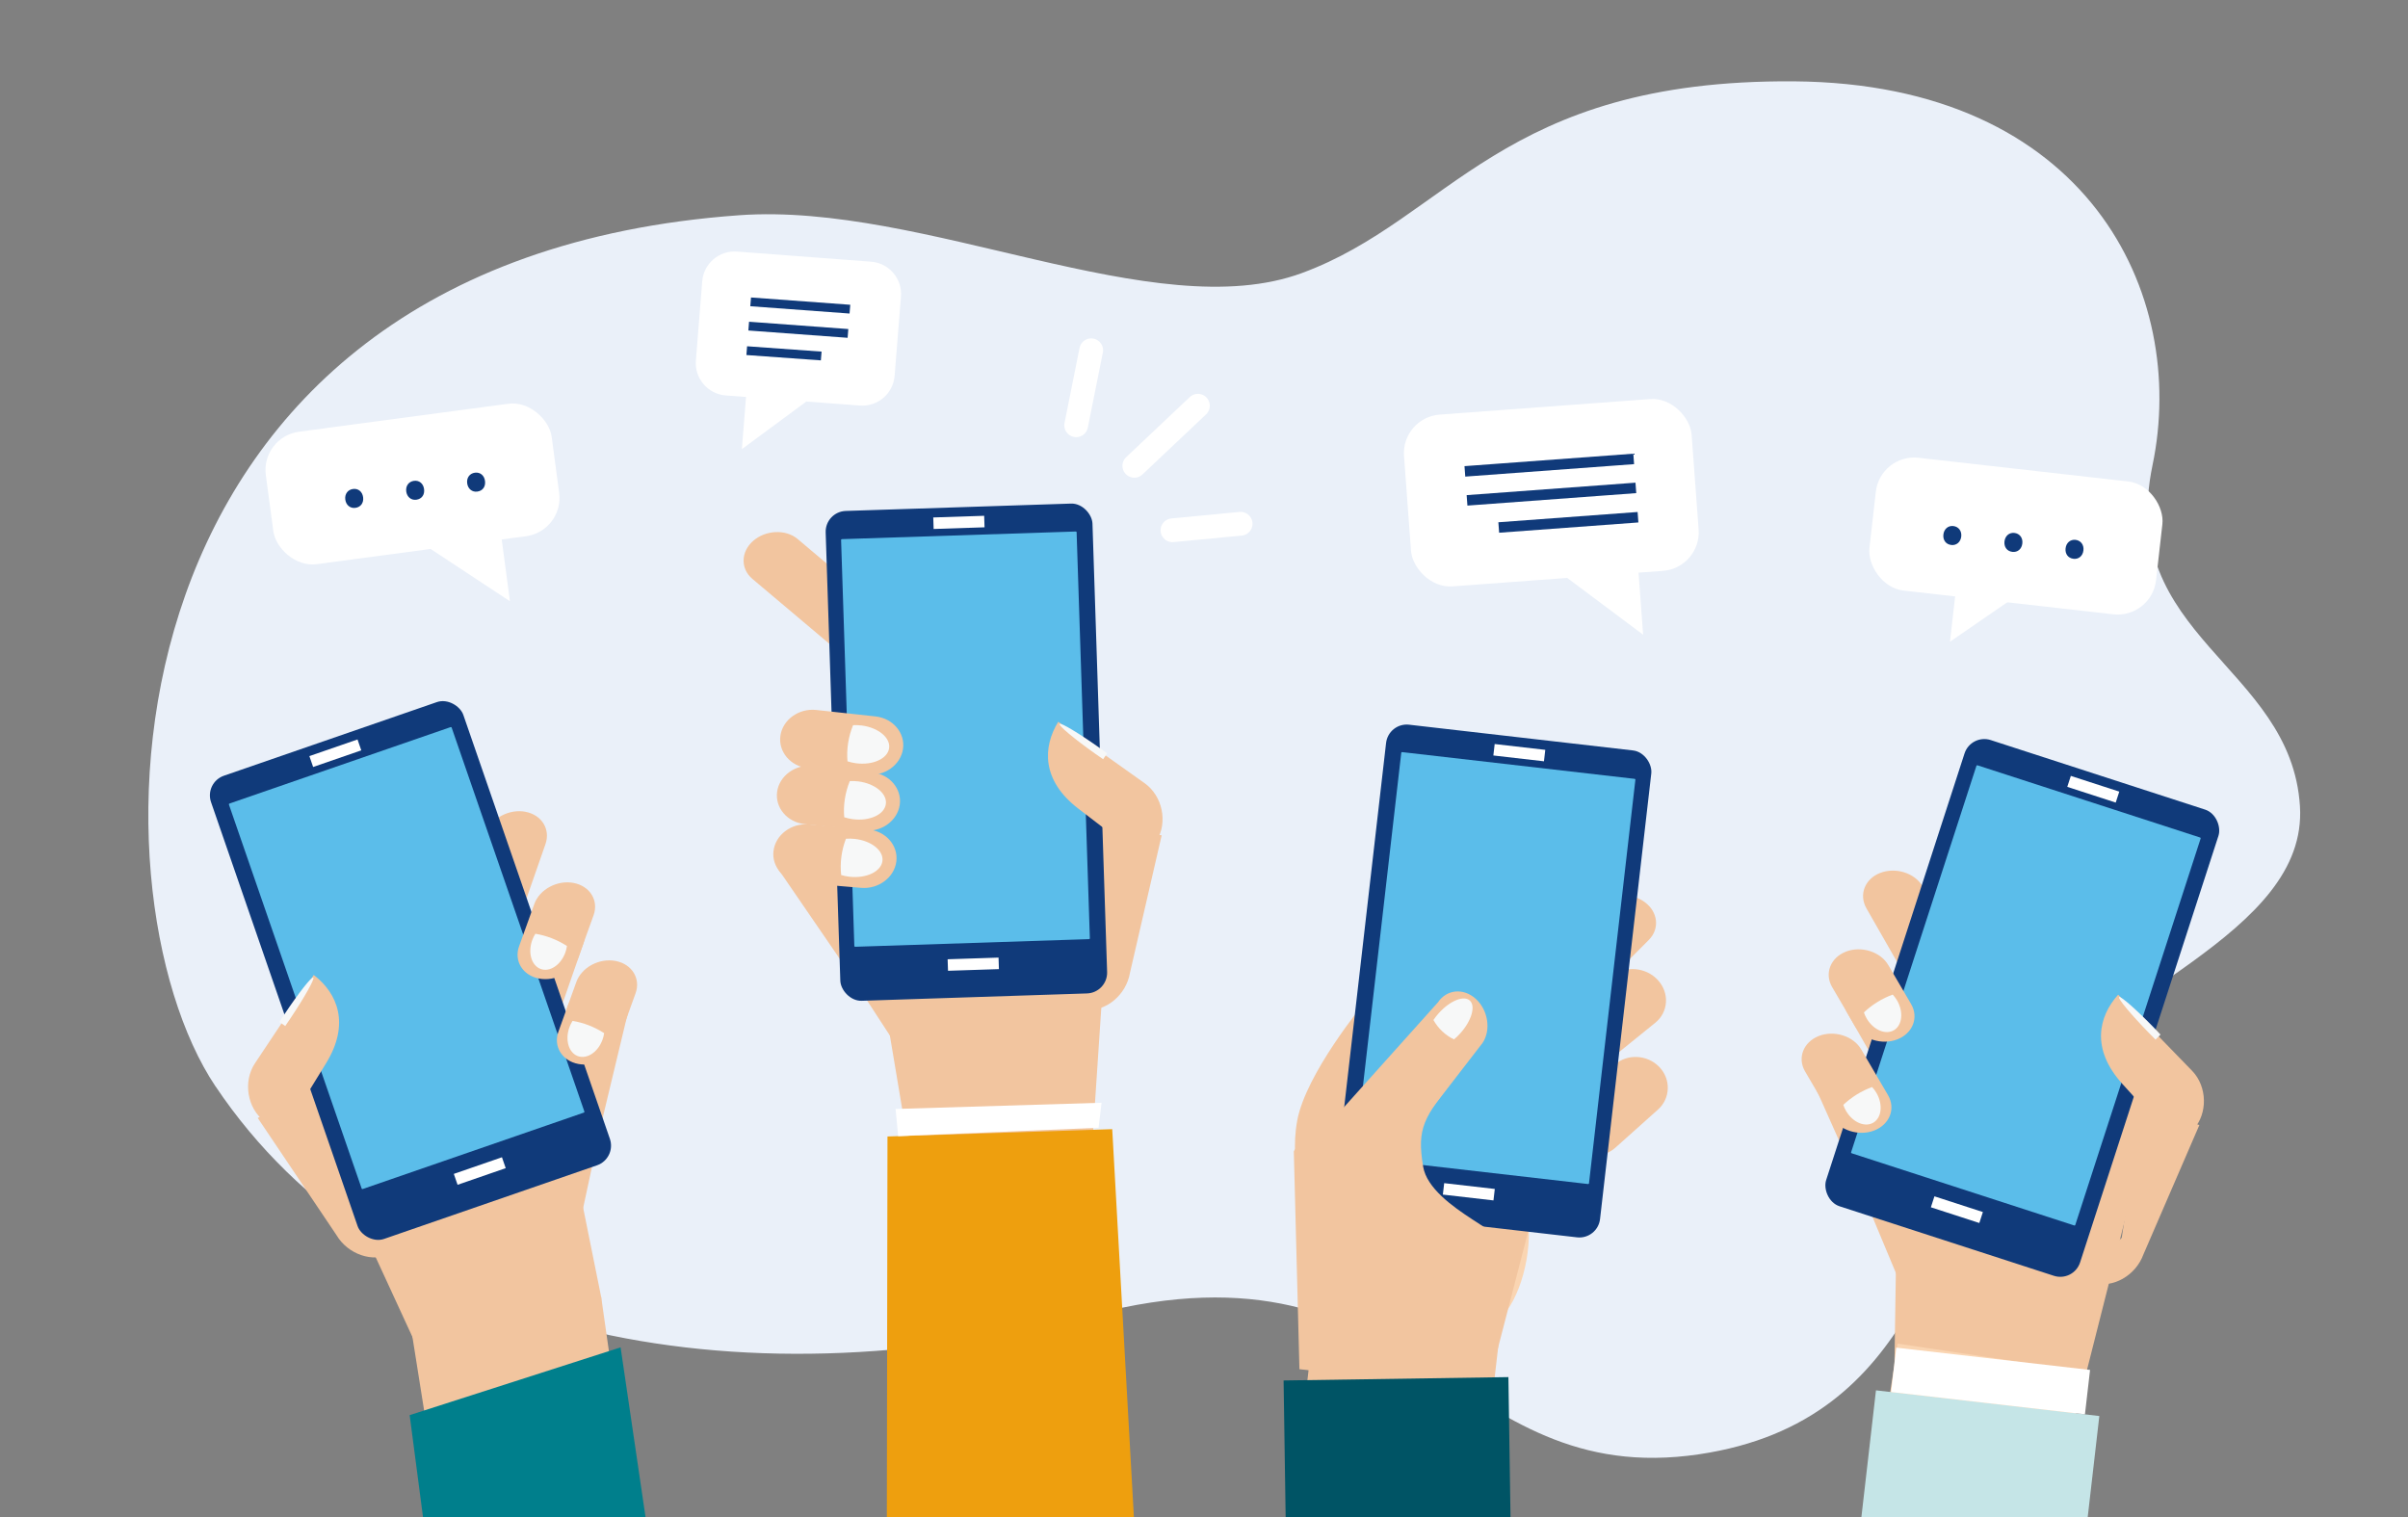
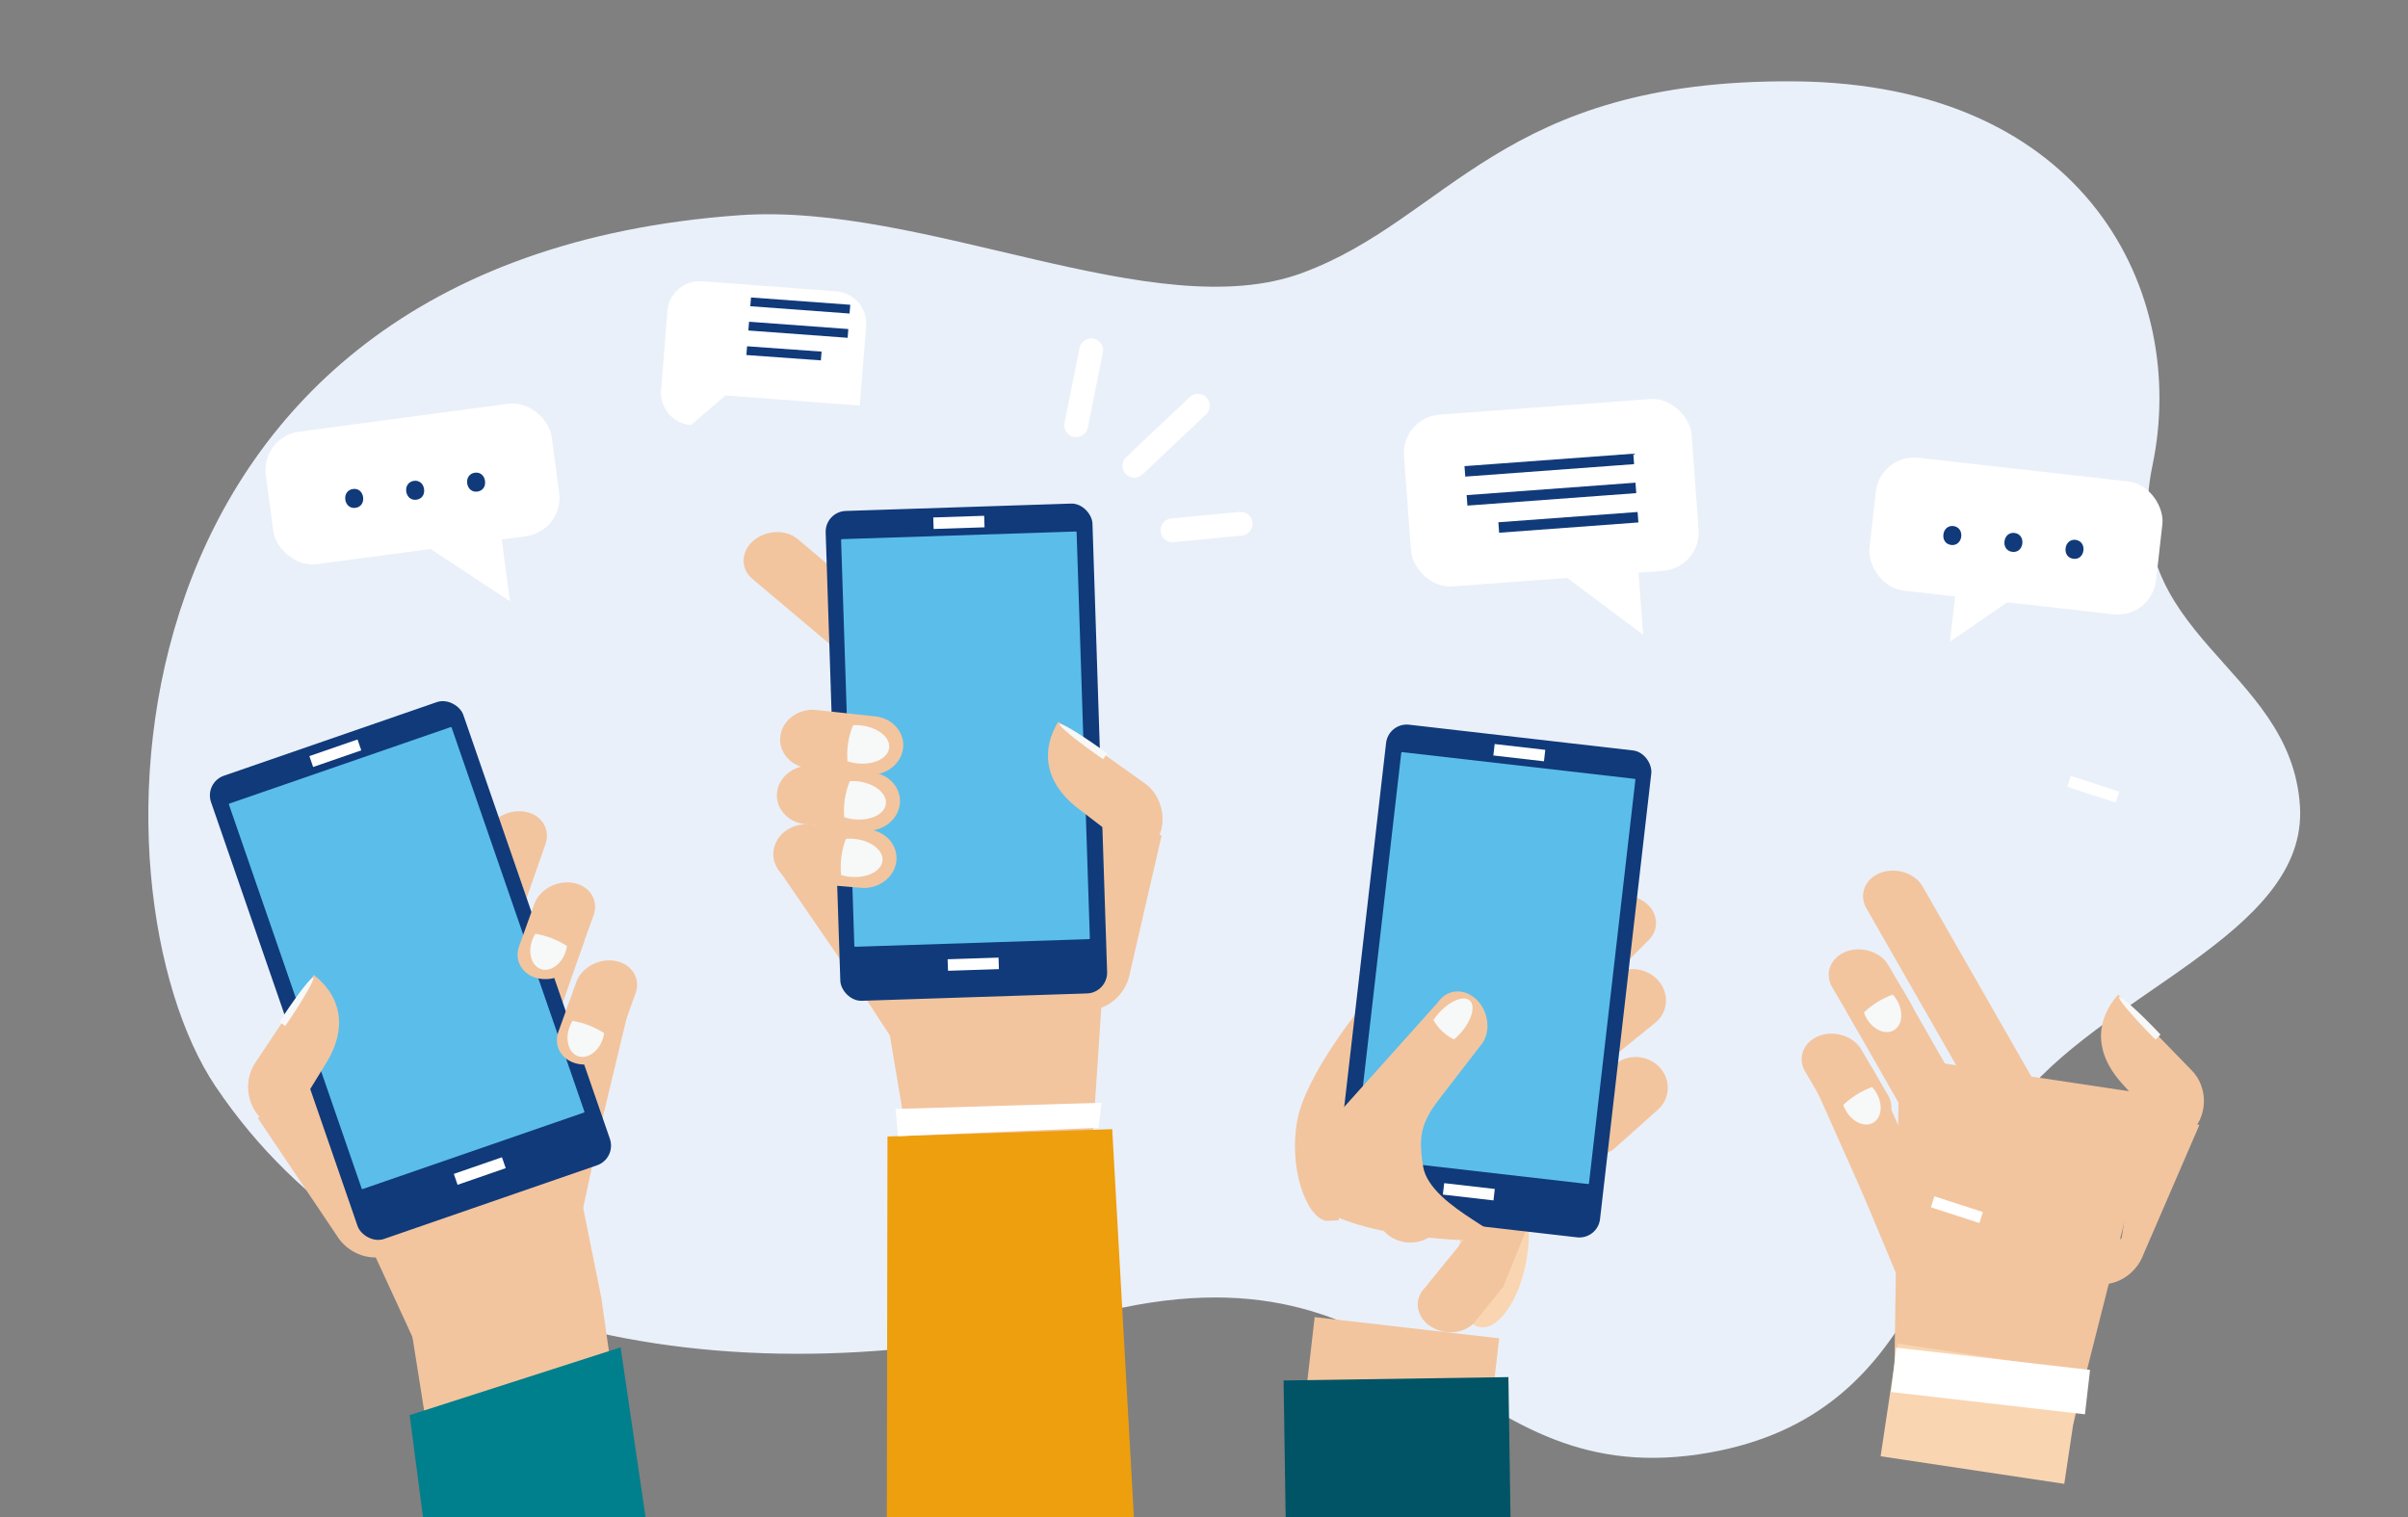
<svg xmlns="http://www.w3.org/2000/svg" id="_レイヤー_2" viewBox="0 0 810.76 510.8">
  <rect x="0" y="0" width="810.76" height="510.8" fill="#808080" stroke="none" />
  <defs>
    <style>.cls-1,.cls-2{fill:none;}.cls-3{fill-rule:evenodd;}.cls-3,.cls-4{fill:#f7f8f8;}.cls-5{fill:#5bbdea;}.cls-6{fill:#fad5b2;}.cls-7{fill:#005465;}.cls-8{fill:#fff;}.cls-9{fill:#007f8c;}.cls-2{stroke:#fff;stroke-linecap:round;stroke-linejoin:round;stroke-width:8px;}.cls-10{fill:#f2c59f;}.cls-11{opacity:.14;}.cls-12{fill:#c5e5e7;}.cls-13{fill:#eaf0f9;}.cls-14{clip-path:url(#clippath);}.cls-15{fill:#004645;}.cls-16{fill:#ee9f0e;}.cls-17{fill:#103a7a;}</style>
    <clipPath id="clippath">
      <rect class="cls-1" width="810.76" height="510.8" rx="32.05" ry="32.05" />
    </clipPath>
  </defs>
  <g id="Calque_1">
    <path class="cls-13" d="M72.58,365.82C28.2,299.6,31.19,88.09,248.89,72.47c62.46-4.48,139.84,37.71,189.45,19.47,49.6-18.25,66.95-65.31,165.73-64.55,98.77.76,132.73,71.44,120.67,129.25-12.06,57.81,46.67,67.38,49.64,114.82,2.72,43.39-68.02,63-96.07,101.24-28.05,38.24-31.2,105.77-106.16,116.95-83.51,12.45-94-75.64-204.09-47.04-121.66,31.61-239.48,6.73-295.46-76.79Z" />
    <g class="cls-14">
      <g class="cls-11">
        <path class="cls-15" d="M300.58,385.35v.02s-2.4.08-2.4.08l2.4-.1Z" />
      </g>
      <path class="cls-10" d="M626.62,329.19h0c-5.21,2.03-7.22,7.36-4.63,11.91l47.45,83.09c2.59,4.54,9.1,6.56,14.3,4.54h0c5.21-2.03,7.22-7.36,4.62-11.91l-47.45-83.09c-2.6-4.55-9.1-6.56-14.3-4.54Z" />
      <polygon class="cls-10" points="698.05 479.51 639.76 470.76 637.85 459.28 639.44 355.8 726.08 368.81 698.05 479.51" />
      <path class="cls-10" d="M616.88,356.51h0c-5.21,2.03-7.22,7.36-4.63,11.91l36.29,81.42c2.59,4.54,9.1,6.56,14.3,4.54h0c5.21-2.03,7.22-7.36,4.62-11.91l-36.29-81.42c-2.6-4.55-9.09-6.56-14.3-4.54Z" />
      <path class="cls-10" d="M633.04,293.92h0c-5.21,2.03-7.22,7.36-4.63,11.91l45.75,79.99c2.6,4.54,9.1,6.56,14.3,4.54h0c5.21-2.03,7.22-7.36,4.62-11.91l-45.75-79.99c-2.6-4.54-9.1-6.56-14.3-4.53Z" />
      <polygon class="cls-10" points="639.2 430.67 644.55 456.34 706.61 410.68 626.03 399.14 639.2 430.67" />
      <path class="cls-10" d="M704.67,431.99l-3.65-2,13.35-13.22,7.29-47.87c5.5-14.9,9.35,7.31,18.85,9.91l-18.85,43.6c-2.61,7.1-10.24,11.43-16.99,9.59Z" />
-       <rect class="cls-17" x="635.96" y="256.86" width="89.88" height="165.02" rx="7" ry="7" transform="translate(1223.88 872.26) rotate(-162.03)" />
-       <path class="cls-5" d="M740.75,281.99l-74.95-24.31c-.15-.05-.3.02-.34.15l-42.21,130.16c-.04.13.04.27.19.32l74.95,24.31c.15.05.3-.02.34-.15l42.22-130.16c.04-.13-.04-.27-.19-.32Z" />
      <path class="cls-10" d="M612.38,348.83h0c-5.21,2.03-7.27,7.39-4.63,11.91l9,15.36c2.64,4.52,9.09,6.56,14.3,4.54h0c5.21-2.03,7.28-7.38,4.63-11.91l-9-15.37c-2.65-4.53-9.09-6.57-14.3-4.54Z" />
      <path class="cls-10" d="M621.49,320.43h0c-5.21,2.03-7.27,7.39-4.63,11.91l7.66,13.08c2.65,4.52,9.1,6.56,14.3,4.54h0c5.21-2.03,7.28-7.38,4.63-11.91l-7.66-13.09c-2.65-4.53-9.1-6.56-14.3-4.54Z" />
      <rect class="cls-6" x="635.69" y="456.83" width="62.53" height="38.36" transform="translate(1255.83 1045.78) rotate(-171.46)" />
-       <rect class="cls-12" x="622.78" y="471.92" width="75.7" height="151.27" transform="translate(1254.34 1167.04) rotate(-173.44)" />
      <path class="cls-10" d="M738.59,380.2l-5.09,5.67-6.31-6.99-12.64-13.97c-10.55-11.66-8.04-22.59-1.38-30l24.88,25.61c5.19,5.35,5.28,14.42.54,19.68Z" />
      <rect class="cls-8" x="696.2" y="263.81" width="17.15" height="3.88" transform="translate(1293.2 735.96) rotate(-162.03)" />
      <path class="cls-4" d="M637.27,334.89c.51.55.99,1.17,1.4,1.86,2.29,3.84,1.87,8.35-.92,10.08-2.8,1.73-6.92.02-9.21-3.82-.41-.69-.74-1.41-.97-2.13,1.33-1.26,2.85-2.45,4.55-3.5s3.44-1.88,5.15-2.5Z" />
      <path class="cls-4" d="M630.33,366.02c.51.55.99,1.17,1.4,1.86,2.29,3.84,1.87,8.35-.92,10.08s-6.92.02-9.21-3.82c-.41-.69-.74-1.41-.97-2.13,1.33-1.26,2.85-2.45,4.55-3.5s3.44-1.88,5.15-2.5Z" />
      <path class="cls-3" d="M725.18,345.99c.78.8,1.53,1.59,2.26,2.36l-1.69,1.69c-.75-.74-1.51-1.51-2.29-2.32-5.99-6.15-10.46-11.52-9.98-12,.48-.48,5.72,4.12,11.7,10.26Z" />
      <rect class="cls-8" x="650.29" y="405.38" width="17.15" height="3.88" transform="translate(1159.93 998.02) rotate(-162.03)" />
      <path class="cls-10" d="M189.7,306.85h0c5.49,1.04,8.44,5.92,6.72,10.86l-31.47,90.36c-1.72,4.94-7.74,8.11-13.23,7.07h0c-5.49-1.04-8.44-5.91-6.72-10.86l31.47-90.37c1.72-4.95,7.74-8.11,13.23-7.07Z" />
      <polygon class="cls-10" points="146.94 467.69 202.65 448.44 202.43 436.8 181.95 335.36 99.15 363.98 146.94 467.69" />
      <path class="cls-10" d="M204.26,331.93h0c5.49,1.04,8.44,5.92,6.72,10.86l-20.8,86.68c-1.72,4.94-7.74,8.11-13.23,7.07h0c-5.49-1.04-8.44-5.91-6.72-10.86l20.8-86.68c1.72-4.95,7.74-8.12,13.23-7.07Z" />
      <path class="cls-10" d="M176.94,273.34h0c5.49,1.04,8.45,5.92,6.72,10.86l-30.36,87c-1.73,4.94-7.74,8.11-13.23,7.07h0c-5.49-1.04-8.45-5.92-6.72-10.86l30.36-87.01c1.73-4.94,7.75-8.11,13.23-7.07Z" />
      <polygon class="cls-10" points="195.87 408.91 195.3 435.13 125.94 401.58 203.06 375.52 195.87 408.91" />
      <path class="cls-10" d="M131.74,422.18l3.22-2.64-15.54-10.56-15.92-45.73c-8.13-13.64-7.86,8.9-16.72,13.18l26.5,39.42c3.86,6.5,12.15,9.37,18.46,6.32Z" />
      <rect class="cls-17" x="93.26" y="244.27" width="89.88" height="165.02" rx="7" ry="7" transform="translate(-99.18 63.08) rotate(-19.07)" />
      <path class="cls-5" d="M77.25,270.56l74.47-25.74c.14-.05.3.01.34.14l44.71,129.33c.04.13-.04.27-.18.32l-74.47,25.74c-.14.05-.3-.01-.34-.14l-44.71-129.33c-.05-.13.04-.27.18-.32Z" />
      <path class="cls-10" d="M207.28,323.56h0c5.49,1.04,8.5,5.93,6.72,10.86l-6.04,16.75c-1.77,4.93-7.74,8.11-13.23,7.07h0c-5.49-1.04-8.5-5.93-6.72-10.86l6.04-16.75c1.78-4.94,7.74-8.12,13.23-7.07Z" />
      <path class="cls-10" d="M193.14,297.29h0c5.49,1.04,8.5,5.93,6.72,10.86l-5.14,14.26c-1.78,4.93-7.74,8.11-13.23,7.07h0c-5.49-1.04-8.5-5.93-6.72-10.86l5.14-14.26c1.78-4.94,7.75-8.12,13.23-7.07Z" />
      <polygon class="cls-10" points="137.16 439.41 202.43 436.8 208.29 477.86 144.93 488.33 137.16 439.41" />
      <polygon class="cls-9" points="137.93 476.48 208.95 453.66 230.28 598.79 155.38 609.81 137.93 476.48" />
      <path class="cls-10" d="M88.93,377.46l6.04,4.64,4.93-8.02,9.87-16.05c8.24-13.39,3.78-23.68-4.13-29.75l-19.79,29.72c-4.13,6.21-2.55,15.14,3.07,19.45Z" />
      <rect class="cls-8" x="104.33" y="251.68" width="17.15" height="3.88" transform="translate(-76.67 50.8) rotate(-19.07)" />
      <path class="cls-4" d="M180.26,314.4c-.41.63-.76,1.33-1.04,2.09-1.55,4.19-.32,8.56,2.75,9.74,3.07,1.19,6.81-1.25,8.35-5.44.28-.76.47-1.52.57-2.27-1.54-1-3.25-1.88-5.11-2.61-1.86-.72-3.72-1.22-5.52-1.51Z" />
      <path class="cls-4" d="M192.78,343.74c-.41.63-.76,1.33-1.04,2.09-1.55,4.19-.32,8.56,2.75,9.74s6.81-1.25,8.35-5.44c.28-.76.47-1.52.57-2.27-1.54-1-3.25-1.88-5.11-2.61-1.86-.72-3.72-1.22-5.52-1.51Z" />
      <path class="cls-3" d="M95.86,341.37c-.62.93-1.22,1.84-1.79,2.73l1.97,1.36c.6-.87,1.21-1.77,1.83-2.7,4.76-7.14,8.17-13.23,7.62-13.62s-4.87,5.09-9.63,12.23Z" />
      <rect class="cls-8" x="152.95" y="392.35" width="17.15" height="3.88" transform="translate(-119.95 74.41) rotate(-19.07)" />
      <path class="cls-10" d="M558.17,329.97h0c4,4.32,3.61,10.79-.84,14.39l-12.87,10.42c-4.44,3.6-11.38,3.01-15.38-1.31h0c-4-4.32-3.62-10.78.84-14.39l12.87-10.43c4.46-3.61,11.38-3.01,15.38,1.31Z" />
      <path class="cls-10" d="M558.62,359.19h0c4.04,4.14,3.85,10.61-.37,14.39l-14.36,12.85c-4.22,3.78-11.01,3.48-15.04-.65h0c-4.04-4.14-3.86-10.6.37-14.39l14.36-12.85c4.23-3.79,11-3.49,15.04.65Z" />
      <ellipse class="cls-6" cx="502.55" cy="422.2" rx="25" ry="11.56" transform="translate(-.7 843.57) rotate(-79.97)" />
      <polygon class="cls-10" points="367.57 387.98 308.66 389.9 304.7 378.95 287.58 276.9 375.14 274.04 367.57 387.98" />
      <path class="cls-10" d="M265.52,281.67h0c-4.76,2.94-5.77,8.55-2.4,12.55l50.4,73.52c3.37,4,10.13,4.81,14.89,1.88h0c4.75-2.94,5.77-8.54,2.4-12.55l-50.4-73.52c-3.38-4-10.13-4.81-14.89-1.88Z" />
      <path class="cls-10" d="M253.57,182.13h0c-4.2,3.69-4.26,9.4-.26,12.77l70.44,59.41c4,3.37,10.8,3.04,14.99-.65h0c4.19-3.69,4.26-9.39.25-12.77l-70.44-59.41c-4-3.37-10.8-3.03-14.99.66Z" />
      <polygon class="cls-10" points="300.86 350.57 310.77 374.85 363.55 318.73 282.21 321.94 300.86 350.57" />
      <path class="cls-10" d="M365.49,340.04l-3.95-1.31,10.74-15.42-1.48-48.4c2.72-15.64,10.52,5.5,20.33,6.34l-10.67,46.29c-1.28,7.45-8.01,13.09-14.98,12.5Z" />
      <rect class="cls-17" x="280.44" y="170.74" width="89.88" height="165.02" rx="7" ry="7" transform="translate(658.85 495.76) rotate(178.13)" />
      <path class="cls-5" d="M362.21,178.96l-78.75,2.57c-.15,0-.27.12-.27.25l4.46,136.76c0,.13.13.24.28.24l78.75-2.57c.15,0,.27-.12.27-.25l-4.46-136.77c0-.14-.13-.24-.28-.23Z" />
      <polygon class="cls-16" points="374.48 380.19 298.81 382.66 298.41 622.35 387.05 605.27 374.48 380.19" />
      <path class="cls-10" d="M389.5,282.98l-3.99,6.49-7.47-5.73-14.96-11.46c-12.48-9.56-11.99-20.77-6.78-29.26l29.1,20.69c6.08,4.32,7.79,13.23,4.09,19.26Z" />
      <rect class="cls-8" x="314.28" y="173.95" width="17.15" height="3.88" transform="translate(651.28 341.15) rotate(178.13)" />
      <path class="cls-3" d="M370.13,251.75c.91.65,1.8,1.29,2.64,1.91l-1.35,1.97c-.87-.59-1.76-1.22-2.68-1.86-7-4.96-12.36-9.44-11.98-10s6.37,3.02,13.36,7.98Z" />
      <rect class="cls-8" x="319.14" y="322.69" width="17.15" height="3.88" transform="translate(665.83 638.41) rotate(178.13)" />
      <path class="cls-10" d="M261.66,266.55h0c-.77,5.4,3.41,10.3,9.27,10.94l19.93,2.16c5.86.64,11.3-3.27,12.08-8.66h0c.77-5.39-3.4-10.31-9.27-10.94l-19.93-2.17c-5.87-.64-11.31,3.27-12.08,8.66Z" />
      <path class="cls-4" d="M286.14,263c.95-.05,1.94-.02,2.95.11,5.6.74,9.71,4.18,9.16,7.69-.54,3.51-5.52,5.76-11.13,5.02-1.01-.13-1.97-.36-2.87-.65-.18-1.97-.12-4.05.21-6.18.33-2.13.9-4.15,1.67-5.99Z" />
      <path class="cls-10" d="M260.43,286.52h0c-.65,5.41,3.65,10.22,9.53,10.72l19.97,1.7c5.87.5,11.23-3.53,11.87-8.94h0c.64-5.41-3.64-10.22-9.52-10.72l-19.97-1.7c-5.89-.5-11.23,3.53-11.87,8.94Z" />
      <path class="cls-4" d="M284.82,282.41c.95-.07,1.94-.06,2.95.05,5.62.61,9.8,3.95,9.34,7.47s-5.39,5.89-11.01,5.28c-1.01-.11-1.98-.31-2.88-.58-.22-1.96-.21-4.05.07-6.19.28-2.14.81-4.17,1.53-6.03Z" />
      <path class="cls-10" d="M262.76,247.72h0c-.77,5.4,3.41,10.3,9.27,10.94l19.93,2.16c5.86.64,11.3-3.27,12.08-8.66h0c.77-5.39-3.4-10.31-9.27-10.94l-19.93-2.17c-5.87-.64-11.31,3.27-12.08,8.66Z" />
      <path class="cls-4" d="M287.24,244.17c.95-.05,1.94-.02,2.95.11,5.6.74,9.71,4.18,9.16,7.69-.54,3.51-5.52,5.76-11.13,5.02-1.01-.13-1.97-.36-2.87-.65-.18-1.97-.12-4.05.21-6.18.33-2.13.9-4.15,1.67-5.99Z" />
      <path class="cls-10" d="M548.73,334.83h0c4.5,3.32,5.05,8.99,1.37,12.7l-67.46,67.87c-3.69,3.71-10.49,3.97-14.99.65h0c-4.5-3.31-5.06-8.99-1.36-12.7l67.46-67.87c3.69-3.72,10.49-3.97,14.99-.65Z" />
-       <polygon class="cls-10" points="437.51 461.01 498.46 468.01 503.44 457.44 529.42 357.19 459.15 346.97 435.62 387.65 437.51 461.01" />
      <path class="cls-10" d="M551.01,363.74h0c4.5,3.32,5.05,8.99,1.37,12.7l-36.21,31.89-10,24.94-10.03,12.33c-3.69,3.71-10.49,3.97-14.99.65h0c-4.5-3.31-5.06-8.99-1.36-12.7l56.24-69.16c3.69-3.71,10.49-3.97,14.99-.65Z" />
      <path class="cls-10" d="M553.79,303.76h0c4.5,3.31,5.06,8.99,1.37,12.7l-65,65.32c-3.69,3.71-10.49,3.97-14.99.65h0c-4.5-3.31-5.06-8.99-1.36-12.7l65-65.32c3.7-3.71,10.49-3.96,14.99-.65Z" />
      <path class="cls-10" d="M446.52,411.08l4.16-.19,5.49-21.49,2.99-42.43c1.65-15.79,9.64-7.15-.03-9.02,0,0-19.44,23.53-22.36,39.34-2.91,15.81,2.88,32.46,9.75,33.79Z" />
      <rect class="cls-17" x="457.79" y="247.78" width="89.88" height="165.02" rx="7" ry="7" transform="translate(41 -55.25) rotate(6.56)" />
      <path class="cls-5" d="M472.1,253.24l78.28,9c.15.02.26.14.25.28l-15.63,135.94c-.02.13-.15.23-.3.21l-78.28-9c-.15-.02-.26-.14-.25-.28l15.63-135.94c.01-.14.15-.23.3-.21Z" />
      <rect class="cls-10" x="440.28" y="446.9" width="62.53" height="38.36" transform="translate(56.3 -50.8) rotate(6.56)" />
      <rect class="cls-7" x="433.54" y="464.23" width="75.7" height="181.3" transform="translate(-8.28 7.14) rotate(-.86)" />
      <rect class="cls-8" x="502.99" y="251.46" width="17.15" height="3.88" transform="translate(32.28 -56.76) rotate(6.56)" />
      <rect class="cls-8" x="486" y="399.31" width="17.15" height="3.88" transform="translate(49.05 -53.85) rotate(6.56)" />
      <path class="cls-10" d="M438.24,396.96c-.47-18.06,59.51-44.29,51.54-33.95-10.3,13.37-12.81,16.59-10.62,29.78,2.41,14.5,34.54,24.58,21.49,24.91-13.05.34-61.94-2.69-62.41-20.75Z" />
      <path class="cls-10" d="M453.57,394.89h0c4.13,3.77,9.81,3.2,12.72-1.14l32.89-42.6c2.92-4.35,1.84-11.07-2.29-14.83h0c-4.13-3.76-9.8-3.2-12.72,1.15l-32.36,36.1c-2.92,4.35-2.36,17.56,1.76,21.32Z" />
      <path class="cls-4" d="M482.64,343.43c.52-.78,1.13-1.57,1.81-2.32,3.78-4.2,8.47-6.08,10.46-4.19,1.99,1.88.54,6.81-3.24,11.01-.68.76-1.4,1.44-2.12,2.04-1.4-.67-2.74-1.57-3.95-2.72-1.21-1.14-2.2-2.44-2.97-3.81Z" />
      <polygon class="cls-8" points="370.89 371.3 301.54 373.39 302.41 382.54 369.88 379.72 370.89 371.3" />
      <rect class="cls-8" x="637.41" y="457.42" width="65.69" height="15.04" transform="translate(57.47 -73.49) rotate(6.56)" />
      <rect class="cls-8" x="90.33" y="140.45" width="97.1" height="45" rx="13" ry="13" transform="translate(-20.35 19.83) rotate(-7.61)" />
      <polygon class="cls-8" points="144.98 184.83 171.7 202.45 165.94 159.33 142.01 162.53 144.98 184.83" />
      <path class="cls-17" d="M116.26,168.22c-.25-1.87.84-3.35,2.6-3.58,1.77-.24,3.15.91,3.4,2.78.24,1.82-.74,3.33-2.6,3.58-1.77.24-3.16-.96-3.4-2.78Z" />
      <path class="cls-17" d="M136.78,165.48c-.25-1.87.84-3.35,2.6-3.58,1.77-.24,3.15.91,3.4,2.78s-.74,3.33-2.6,3.58c-1.77.24-3.16-.96-3.4-2.78Z" />
      <path class="cls-17" d="M157.3,162.74c-.25-1.87.84-3.35,2.6-3.58,1.77-.24,3.15.91,3.4,2.78s-.74,3.33-2.6,3.58c-1.77.24-3.16-.96-3.4-2.78Z" />
      <rect class="cls-8" x="630.2" y="157.99" width="97.1" height="45" rx="13" ry="13" transform="translate(1332.93 436.08) rotate(-173.55)" />
      <polygon class="cls-8" points="682.9 197.92 656.55 216.07 661.44 172.85 685.43 175.56 682.9 197.92" />
      <path class="cls-17" d="M698.14,188.15c-1.87-.21-2.88-1.71-2.67-3.53s1.57-3.05,3.34-2.85,2.88,1.66,2.67,3.53-1.57,3.05-3.34,2.85Z" />
      <path class="cls-17" d="M677.57,185.82c-1.87-.21-2.88-1.71-2.67-3.53s1.57-3.05,3.34-2.85,2.88,1.66,2.67,3.53-1.57,3.05-3.34,2.85Z" />
      <path class="cls-17" d="M657,183.5c-1.87-.21-2.88-1.71-2.67-3.53s1.57-3.05,3.34-2.85c1.77.2,2.88,1.66,2.67,3.53-.21,1.82-1.57,3.05-3.34,2.85Z" />
      <line class="cls-2" x1="367.4" y1="117.94" x2="362.34" y2="143.19" />
      <line class="cls-2" x1="403.33" y1="136.61" x2="381.92" y2="156.84" />
      <line class="cls-2" x1="417.71" y1="176.35" x2="394.76" y2="178.55" />
      <rect class="cls-8" x="473.78" y="136.86" width="97.1" height="58" rx="13" ry="13" transform="translate(-10.8 38.93) rotate(-4.22)" />
      <polygon class="cls-8" points="527.61 194.54 553.23 213.71 550.03 170.33 525.95 172.11 527.61 194.54" />
      <rect class="cls-17" x="493.15" y="154.81" width="57" height="3.53" transform="translate(-10.12 38.85) rotate(-4.22)" />
      <rect class="cls-17" x="493.87" y="164.57" width="57" height="3.53" transform="translate(-10.83 38.93) rotate(-4.22)" />
      <rect class="cls-17" x="504.57" y="174.07" width="47.01" height="3.53" transform="translate(-11.52 39.38) rotate(-4.22)" />
-       <path class="cls-8" d="M244.29,133.14l45.2,3.41c5.97.48,11.25-4.02,11.72-9.99l2.14-26.72c.48-5.97-4.02-11.25-9.99-11.72l-45.2-3.41c-5.97-.48-11.25,4.02-11.72,9.99l-2.14,26.72c-.48,5.97,4.02,11.25,9.99,11.72Z" />
-       <polygon class="cls-8" points="271.34 135.31 249.78 151.23 252.69 114.91 272.85 116.52 271.34 135.31" />
+       <path class="cls-8" d="M244.29,133.14l45.2,3.41l2.14-26.72c.48-5.97-4.02-11.25-9.99-11.72l-45.2-3.41c-5.97-.48-11.25,4.02-11.72,9.99l-2.14,26.72c-.48,5.97,4.02,11.25,9.99,11.72Z" />
      <polygon class="cls-17" points="252.62 103.11 286.04 105.57 286.28 102.62 252.86 100.16 252.62 103.11" />
      <polygon class="cls-17" points="251.97 111.28 285.39 113.74 285.62 110.79 252.2 108.33 251.97 111.28" />
      <polygon class="cls-17" points="251.31 119.54 276.38 121.34 276.62 118.39 251.54 116.59 251.31 119.54" />
    </g>
  </g>
</svg>